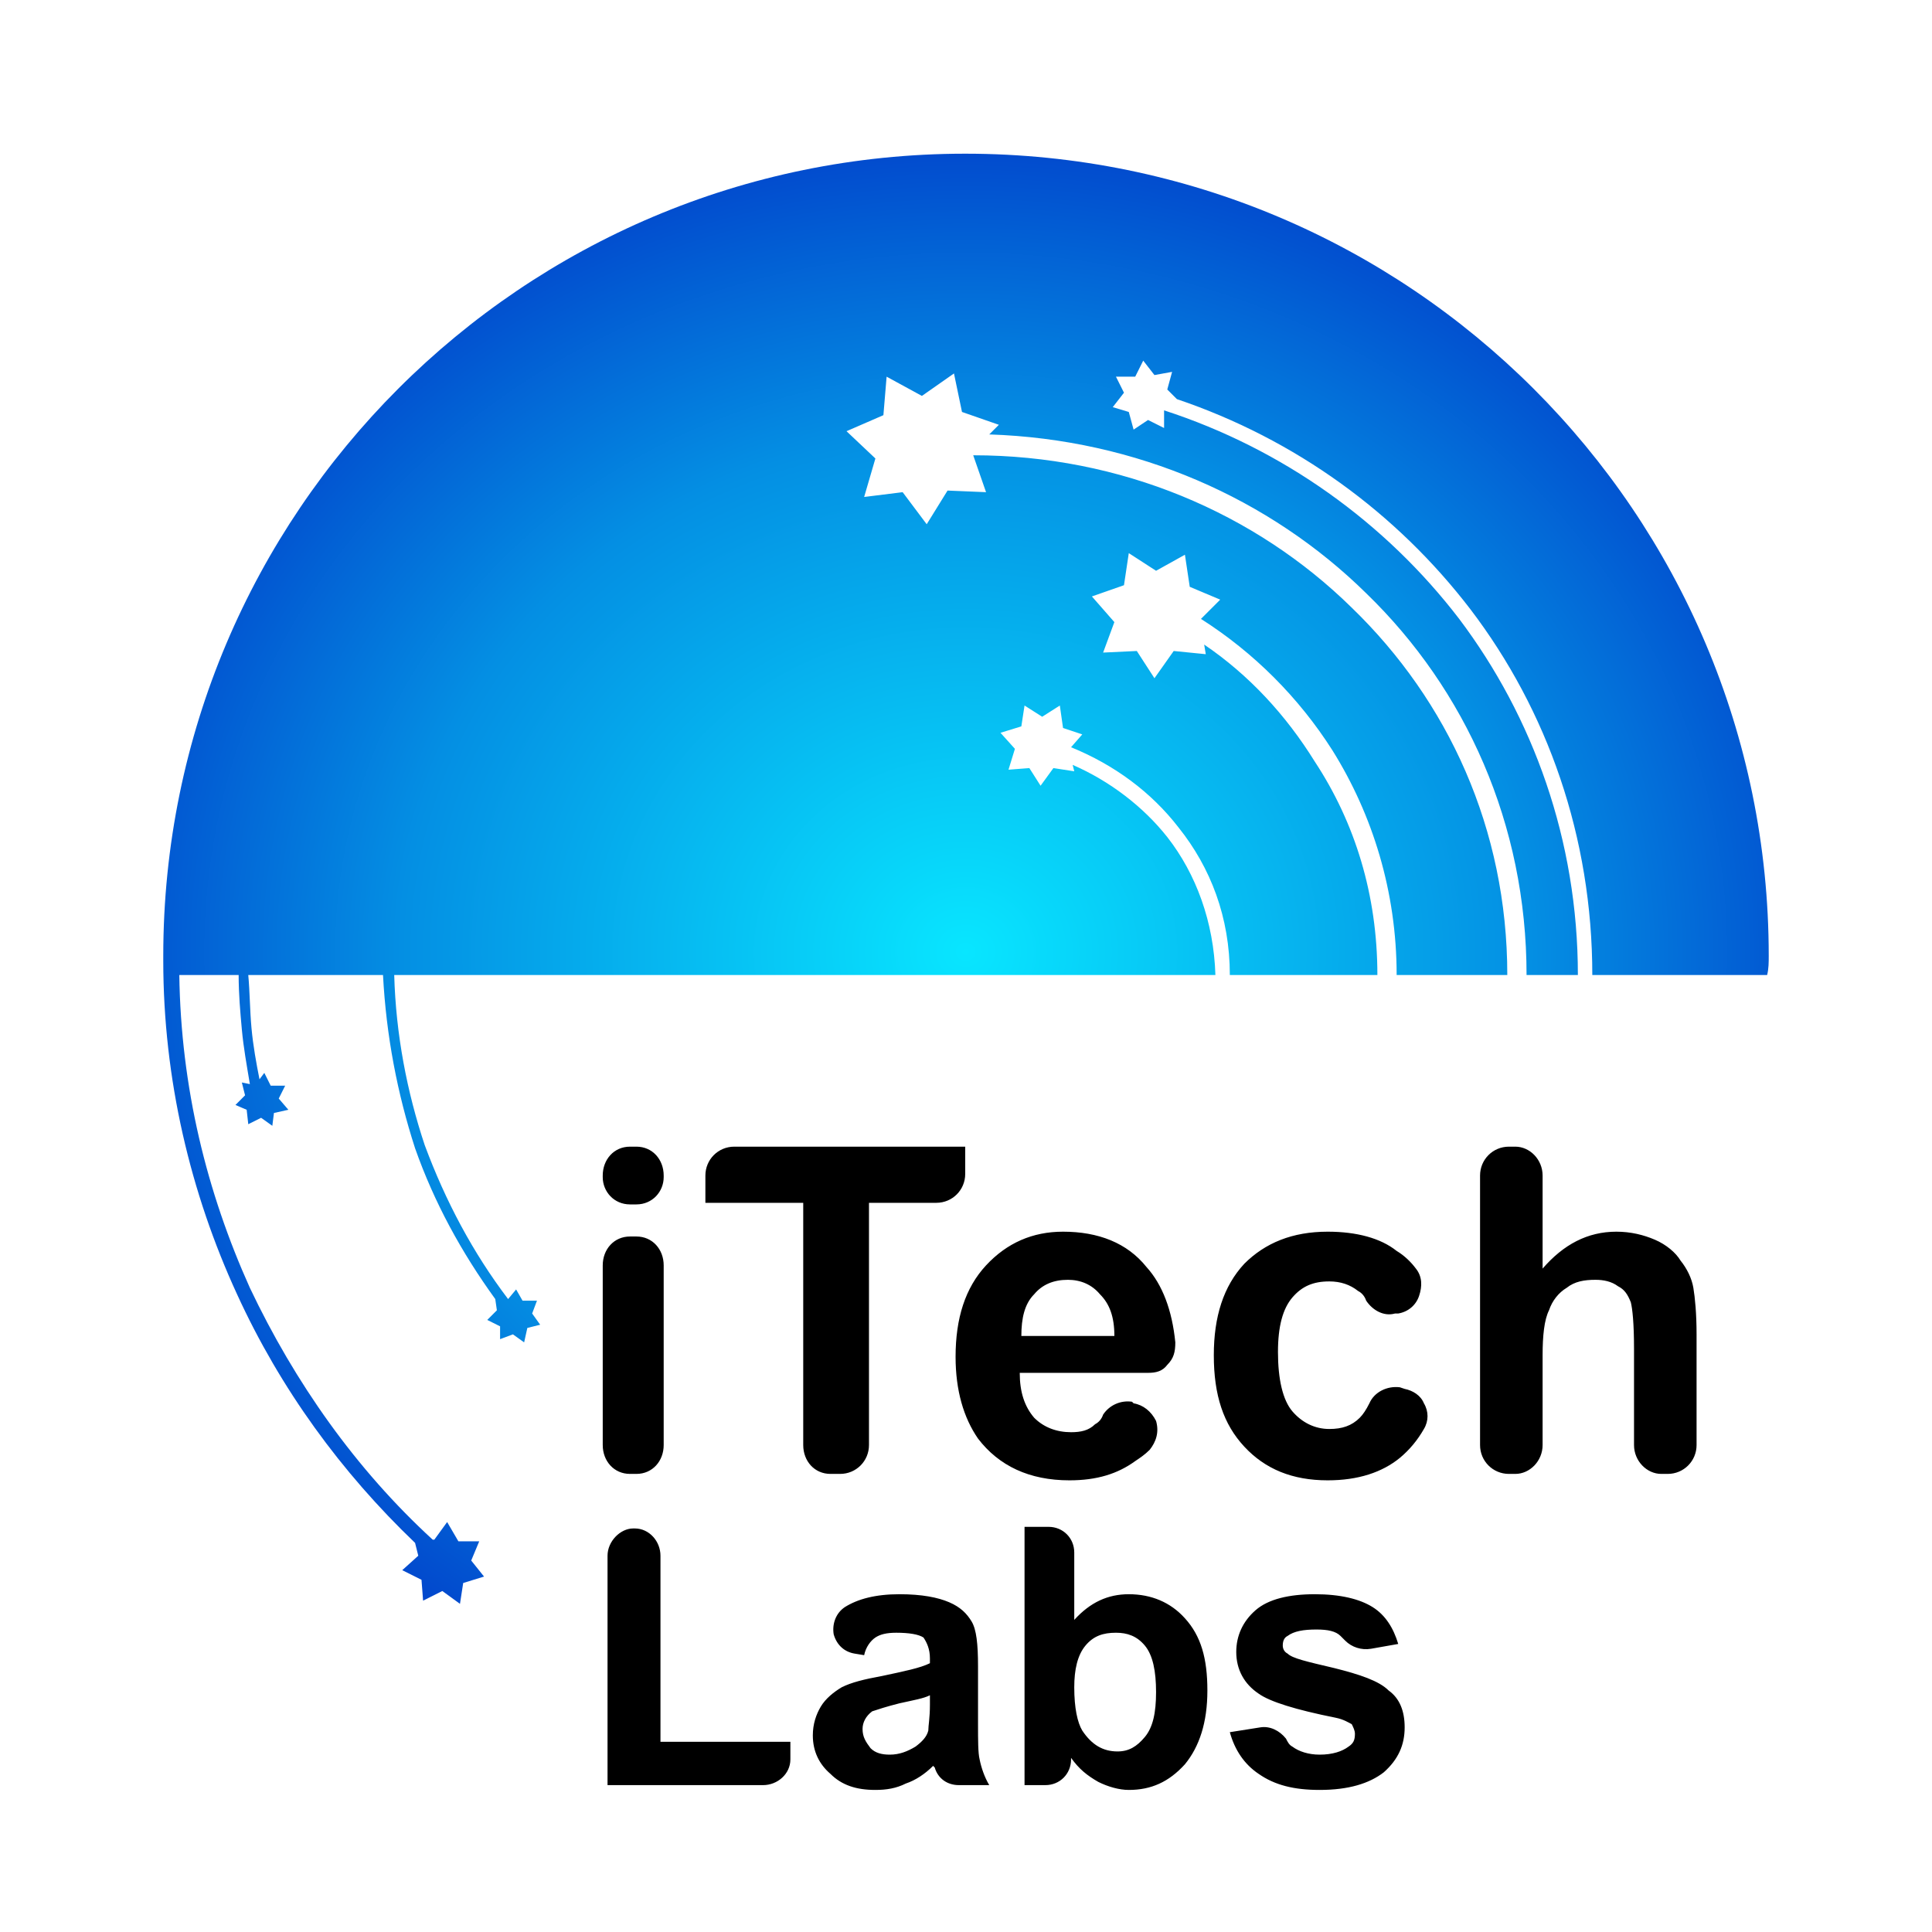
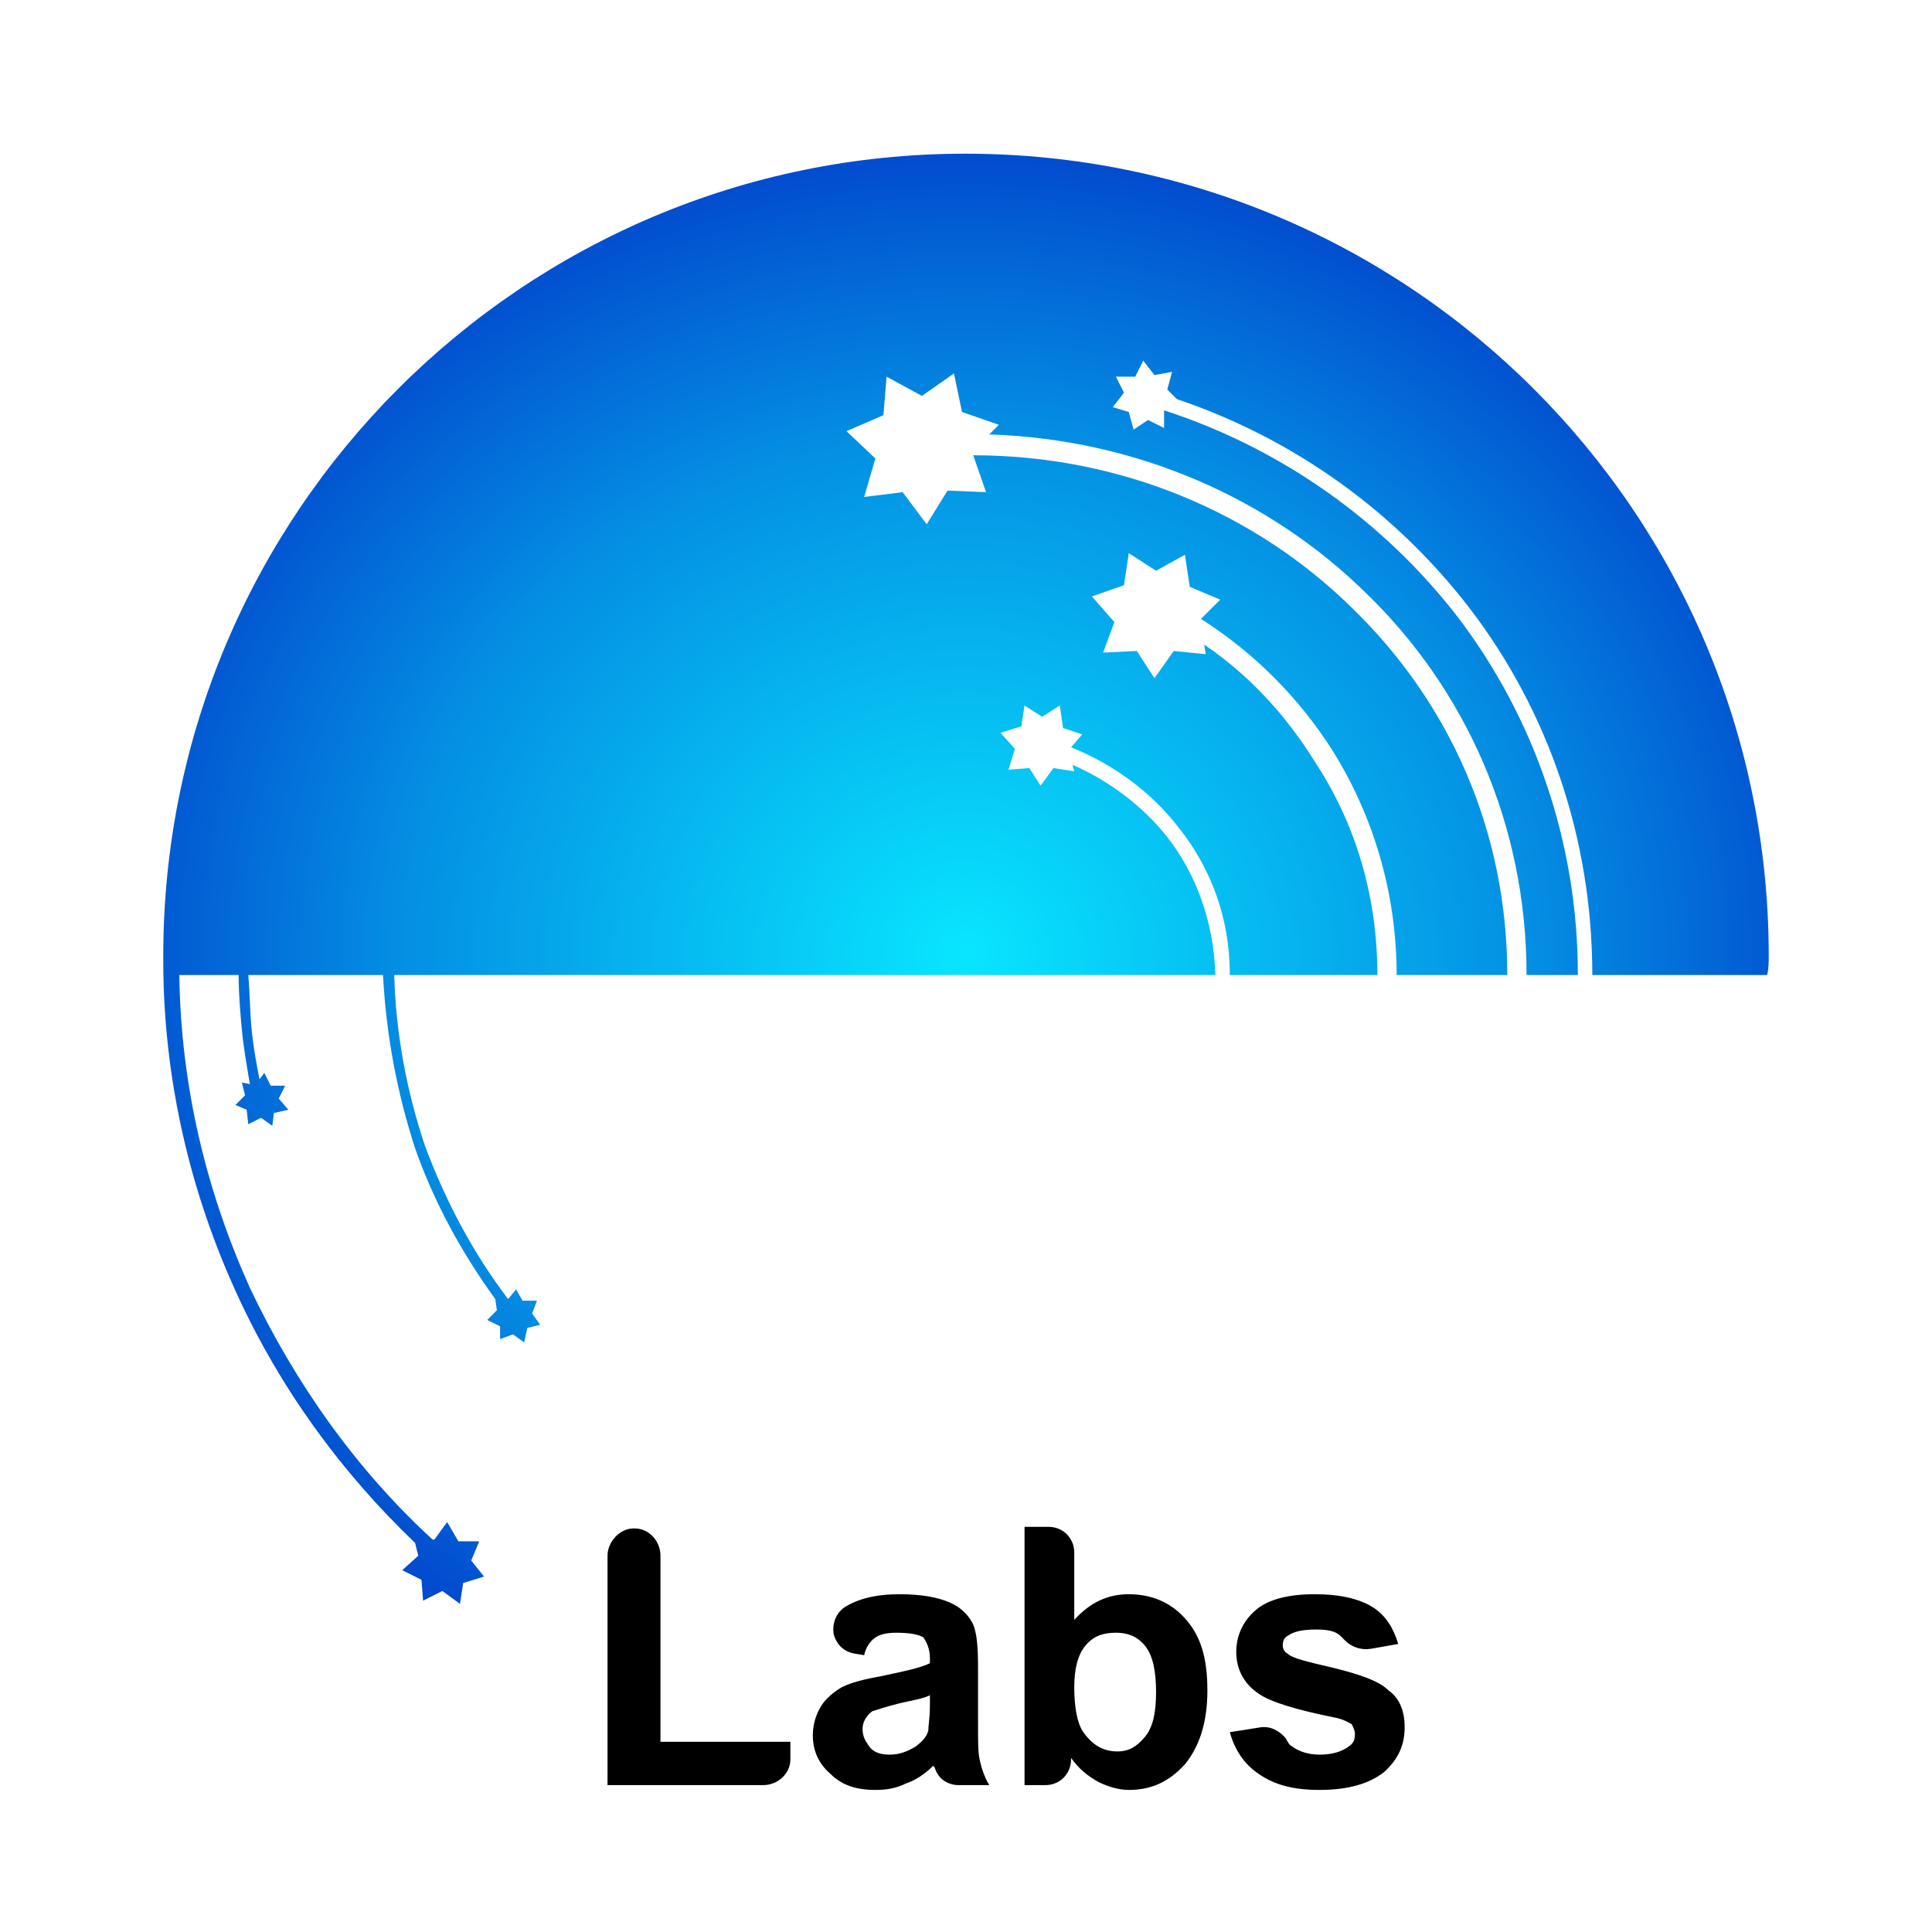
<svg xmlns="http://www.w3.org/2000/svg" width="120" height="120" viewBox="0 0 120 120" fill="none">
  <path d="M25.781 95.832C21.198 91.448 17.413 86.267 14.723 80.388C11.834 74.111 10.141 67.037 10.141 59.664V59.365C10.141 31.865 32.456 9.546 59.95 9.546C87.545 9.546 109.859 31.865 109.859 59.365C109.859 59.763 109.859 60.162 109.76 60.56H98.901C98.901 51.992 96.112 44.12 91.33 37.843C86.748 31.865 80.472 27.282 73.1 24.791L72.502 24.193L72.801 23.097L71.705 23.296L71.008 22.399L70.51 23.396H69.314L69.812 24.392L69.115 25.289L70.111 25.588L70.41 26.684L71.307 26.086L72.303 26.584V25.488C79.675 27.879 86.05 32.463 90.633 38.441C95.215 44.519 98.005 52.191 98.005 60.56H94.817C94.817 51.194 91.031 42.825 84.855 36.847C78.878 30.968 70.609 27.282 61.444 26.983L62.042 26.385L59.751 25.588L59.253 23.196L57.261 24.591L55.069 23.396L54.87 25.787L52.578 26.783L54.372 28.477L53.674 30.868L56.065 30.57L57.559 32.562L58.854 30.47L61.245 30.57L60.448 28.278C69.613 28.278 77.981 31.865 83.958 37.743C89.936 43.522 93.621 51.493 93.621 60.56H86.748C86.748 55.379 85.253 50.597 82.763 46.611C80.671 43.323 77.882 40.533 74.594 38.441L75.79 37.245L73.897 36.448L73.598 34.455L71.805 35.452L70.111 34.356L69.812 36.349L67.82 37.046L69.215 38.64L68.517 40.533L70.609 40.434L71.705 42.127L72.901 40.434L74.893 40.633L74.793 40.035C77.583 41.928 79.874 44.419 81.667 47.309C84.158 51.095 85.552 55.578 85.552 60.56H76.387C76.387 56.974 75.192 53.885 73.2 51.394C71.506 49.202 69.215 47.508 66.525 46.412L67.222 45.615L66.027 45.216L65.828 43.821L64.732 44.519L63.636 43.821L63.437 45.117L62.142 45.515L63.038 46.511L62.64 47.807L63.935 47.707L64.632 48.803L65.429 47.707L66.724 47.907L66.625 47.508C68.916 48.504 71.008 50.099 72.502 51.992C74.295 54.283 75.391 57.272 75.491 60.56H24.486C24.586 64.247 25.283 67.834 26.379 71.122C27.674 74.609 29.367 77.798 31.559 80.687L32.057 80.089L32.456 80.787H33.352L33.053 81.584L33.551 82.281L32.754 82.481L32.555 83.377L31.858 82.879L31.061 83.178V82.381L30.264 81.983L30.862 81.385L30.762 80.687C28.67 77.798 26.976 74.709 25.781 71.321C24.685 67.934 23.988 64.347 23.789 60.56H15.421C15.52 61.656 15.52 62.752 15.62 63.849C15.72 64.945 15.919 66.04 16.118 67.037L16.417 66.638L16.815 67.435H17.712L17.313 68.233L17.911 68.93L17.015 69.129L16.915 69.926L16.218 69.428L15.421 69.827L15.321 68.93L14.624 68.631L15.221 68.033L15.022 67.236L15.52 67.336C15.321 66.14 15.122 65.044 15.022 63.948C14.923 62.852 14.823 61.756 14.823 60.56H11.137C11.237 67.535 12.831 74.011 15.52 79.99C18.31 85.868 22.095 91.249 26.877 95.633H26.976L27.773 94.537L28.471 95.733H29.766L29.268 96.928L30.065 97.924L28.77 98.323L28.57 99.618L27.474 98.821L26.279 99.419L26.18 98.124L24.984 97.526L25.98 96.629L25.781 95.832Z" fill="url(#paint0_radial_1262_4848)" />
-   <path d="M37.437 73.114V73.015C37.437 72.018 38.135 71.221 39.131 71.221H39.529C40.525 71.221 41.223 72.018 41.223 73.015V73.114C41.223 74.011 40.525 74.808 39.529 74.808H39.131C38.135 74.808 37.437 74.011 37.437 73.114ZM37.437 89.754V78.594C37.437 77.598 38.135 76.801 39.131 76.801H39.529C40.525 76.801 41.223 77.598 41.223 78.594V89.754C41.223 90.75 40.525 91.547 39.529 91.547H39.131C38.135 91.547 37.437 90.75 37.437 89.754ZM49.89 89.754V74.709H43.813V73.015C43.813 72.018 44.61 71.221 45.606 71.221H59.951V72.915C59.951 73.912 59.154 74.709 58.158 74.709H53.974V89.754C53.974 90.75 53.177 91.547 52.181 91.547H51.583C50.587 91.547 49.89 90.75 49.89 89.754ZM70.311 87.064L70.411 87.163C71.009 87.263 71.507 87.662 71.806 88.259C72.005 88.957 71.806 89.555 71.407 90.053C71.108 90.352 70.809 90.551 70.511 90.75C69.415 91.547 68.12 91.946 66.426 91.946C63.936 91.946 62.043 91.049 60.748 89.355C59.852 88.06 59.353 86.366 59.353 84.274C59.353 81.882 59.951 79.989 61.246 78.594C62.541 77.2 64.135 76.502 66.028 76.502C68.219 76.502 70.013 77.2 71.208 78.694C72.204 79.79 72.802 81.384 73.001 83.377C73.001 83.975 72.901 84.374 72.503 84.772C72.204 85.171 71.806 85.27 71.308 85.27H63.338C63.338 86.466 63.637 87.363 64.235 88.06C64.832 88.658 65.629 88.957 66.526 88.957C67.124 88.957 67.622 88.857 68.02 88.459C68.219 88.359 68.419 88.16 68.518 87.861C68.917 87.263 69.614 86.964 70.311 87.064ZM69.216 82.978C69.216 81.783 68.917 80.986 68.319 80.388C67.821 79.79 67.124 79.491 66.327 79.491C65.43 79.491 64.733 79.79 64.235 80.388C63.637 80.986 63.438 81.882 63.438 82.978H69.216ZM86.848 81.584H86.649C85.952 81.783 85.254 81.384 84.856 80.787C84.756 80.488 84.557 80.288 84.358 80.189C83.86 79.79 83.262 79.591 82.565 79.591C81.568 79.591 80.871 79.89 80.273 80.587C79.676 81.285 79.377 82.381 79.377 83.975C79.377 85.669 79.676 86.964 80.273 87.662C80.871 88.359 81.668 88.757 82.565 88.757C83.362 88.757 83.959 88.558 84.457 88.06C84.657 87.861 84.856 87.562 85.055 87.163C85.354 86.466 86.151 86.067 86.948 86.167L87.247 86.267C87.745 86.366 88.243 86.665 88.442 87.163C88.741 87.662 88.741 88.259 88.442 88.757C88.044 89.455 87.546 90.053 86.948 90.551C85.852 91.448 84.358 91.946 82.465 91.946C80.273 91.946 78.58 91.249 77.285 89.853C75.99 88.459 75.392 86.665 75.392 84.174C75.392 81.783 75.99 79.89 77.285 78.495C78.58 77.2 80.273 76.502 82.465 76.502C84.258 76.502 85.752 76.901 86.749 77.698C87.247 77.997 87.645 78.395 87.944 78.794C88.343 79.292 88.343 79.89 88.143 80.488C87.944 81.085 87.446 81.484 86.848 81.584ZM95.814 73.015V78.794C97.109 77.299 98.603 76.502 100.396 76.502C101.293 76.502 102.09 76.701 102.787 77C103.485 77.299 104.082 77.797 104.381 78.296C104.78 78.794 105.078 79.392 105.178 79.989C105.278 80.587 105.377 81.584 105.377 82.879V89.754C105.377 90.75 104.58 91.547 103.584 91.547H103.186C102.289 91.547 101.492 90.75 101.492 89.754V83.776C101.492 82.181 101.393 81.285 101.293 80.886C101.094 80.388 100.894 80.089 100.496 79.89C100.097 79.591 99.599 79.491 99.101 79.491C98.404 79.491 97.806 79.591 97.308 79.989C96.81 80.288 96.412 80.787 96.212 81.384C95.913 81.982 95.814 82.978 95.814 84.174V89.754C95.814 90.75 95.017 91.547 94.12 91.547H93.722C92.726 91.547 91.929 90.75 91.929 89.754V73.015C91.929 72.018 92.726 71.221 93.722 71.221H94.12C95.017 71.221 95.814 72.018 95.814 73.015Z" fill="black" />
  <path d="M37.735 110.877V96.629C37.735 95.732 38.532 94.935 39.329 94.935H39.429C40.325 94.935 41.023 95.732 41.023 96.629V108.187H49.092V109.283C49.092 110.18 48.295 110.877 47.398 110.877H37.735ZM53.674 102.806L53.077 102.707C52.479 102.607 51.981 102.209 51.782 101.511C51.682 100.913 51.881 100.216 52.479 99.817C53.276 99.319 54.371 99.02 55.866 99.02C57.261 99.02 58.257 99.219 58.954 99.518C59.651 99.817 60.05 100.216 60.349 100.714C60.648 101.212 60.747 102.109 60.747 103.504V107.091C60.747 108.087 60.747 108.884 60.847 109.283C60.946 109.781 61.146 110.379 61.444 110.877H59.552C58.854 110.877 58.257 110.479 58.057 109.781C57.958 109.681 57.958 109.681 57.958 109.681C57.46 110.18 56.862 110.578 56.264 110.777C55.667 111.076 55.069 111.176 54.371 111.176C53.176 111.176 52.28 110.877 51.582 110.18C50.885 109.582 50.486 108.785 50.486 107.788C50.486 107.091 50.686 106.493 50.984 105.995C51.283 105.497 51.782 105.098 52.28 104.799C52.877 104.5 53.674 104.301 54.77 104.102C56.165 103.803 57.161 103.604 57.759 103.305V103.006C57.759 102.408 57.559 102.009 57.36 101.71C57.061 101.511 56.464 101.412 55.667 101.412C55.069 101.412 54.67 101.511 54.371 101.71C54.073 101.91 53.774 102.308 53.674 102.806ZM57.759 105.297C57.36 105.497 56.762 105.596 55.866 105.796C55.069 105.995 54.471 106.194 54.172 106.294C53.774 106.593 53.575 106.991 53.575 107.39C53.575 107.888 53.774 108.187 54.073 108.585C54.371 108.884 54.77 108.984 55.268 108.984C55.866 108.984 56.364 108.785 56.862 108.486C57.261 108.187 57.559 107.888 57.659 107.489C57.659 107.191 57.759 106.692 57.759 105.895V105.297ZM63.636 110.877V94.835H65.13C66.027 94.835 66.724 95.533 66.724 96.43V100.614C67.72 99.518 68.816 99.02 70.111 99.02C71.506 99.02 72.701 99.518 73.598 100.515C74.594 101.611 74.993 103.006 74.993 104.998C74.993 106.991 74.495 108.486 73.598 109.582C72.602 110.678 71.506 111.176 70.111 111.176C69.514 111.176 68.816 110.977 68.219 110.678C67.521 110.279 67.023 109.881 66.525 109.183V109.283C66.525 110.18 65.828 110.877 64.931 110.877H63.636ZM66.724 104.799C66.724 106.094 66.924 106.991 67.222 107.489C67.82 108.386 68.517 108.785 69.414 108.785C70.111 108.785 70.609 108.486 71.108 107.888C71.606 107.29 71.805 106.393 71.805 105.098C71.805 103.803 71.606 102.806 71.108 102.209C70.609 101.611 70.012 101.412 69.314 101.412C68.517 101.412 67.92 101.611 67.422 102.209C66.924 102.806 66.724 103.703 66.724 104.799ZM76.387 107.589L78.28 107.29C78.878 107.191 79.475 107.489 79.874 107.988C79.974 108.187 80.073 108.386 80.272 108.486C80.671 108.785 81.269 108.984 81.966 108.984C82.763 108.984 83.361 108.785 83.759 108.486C84.058 108.287 84.157 108.087 84.157 107.689C84.157 107.489 84.058 107.29 83.958 107.091C83.759 106.991 83.46 106.792 82.962 106.692C80.472 106.194 78.878 105.696 78.18 105.198C77.284 104.6 76.786 103.703 76.786 102.607C76.786 101.611 77.184 100.714 77.981 100.017C78.778 99.319 80.073 99.02 81.667 99.02C83.261 99.02 84.456 99.319 85.253 99.817C86.05 100.316 86.548 101.113 86.847 102.109L85.154 102.408C84.556 102.508 83.958 102.308 83.56 101.91C83.46 101.81 83.361 101.71 83.261 101.611C82.962 101.312 82.464 101.212 81.767 101.212C80.97 101.212 80.372 101.312 79.974 101.611C79.774 101.71 79.675 101.91 79.675 102.209C79.675 102.408 79.774 102.607 79.974 102.707C80.272 103.006 81.169 103.205 82.862 103.604C84.456 104.002 85.652 104.401 86.249 104.998C86.947 105.497 87.246 106.294 87.246 107.29C87.246 108.386 86.847 109.283 85.951 110.08C85.054 110.777 83.759 111.176 81.966 111.176C80.372 111.176 79.177 110.877 78.18 110.18C77.284 109.582 76.686 108.685 76.387 107.589Z" fill="black" />
  <defs>
    <radialGradient id="paint0_radial_1262_4848" cx="0" cy="0" r="1" gradientUnits="userSpaceOnUse" gradientTransform="translate(59.979 59.088) scale(70.482 63.692)">
      <stop stop-color="#08E6FF" />
      <stop offset="0.502" stop-color="#048FE3" />
      <stop offset="0.851" stop-color="#0138C8" />
      <stop offset="1" stop-color="#0138C8" />
    </radialGradient>
  </defs>
</svg>